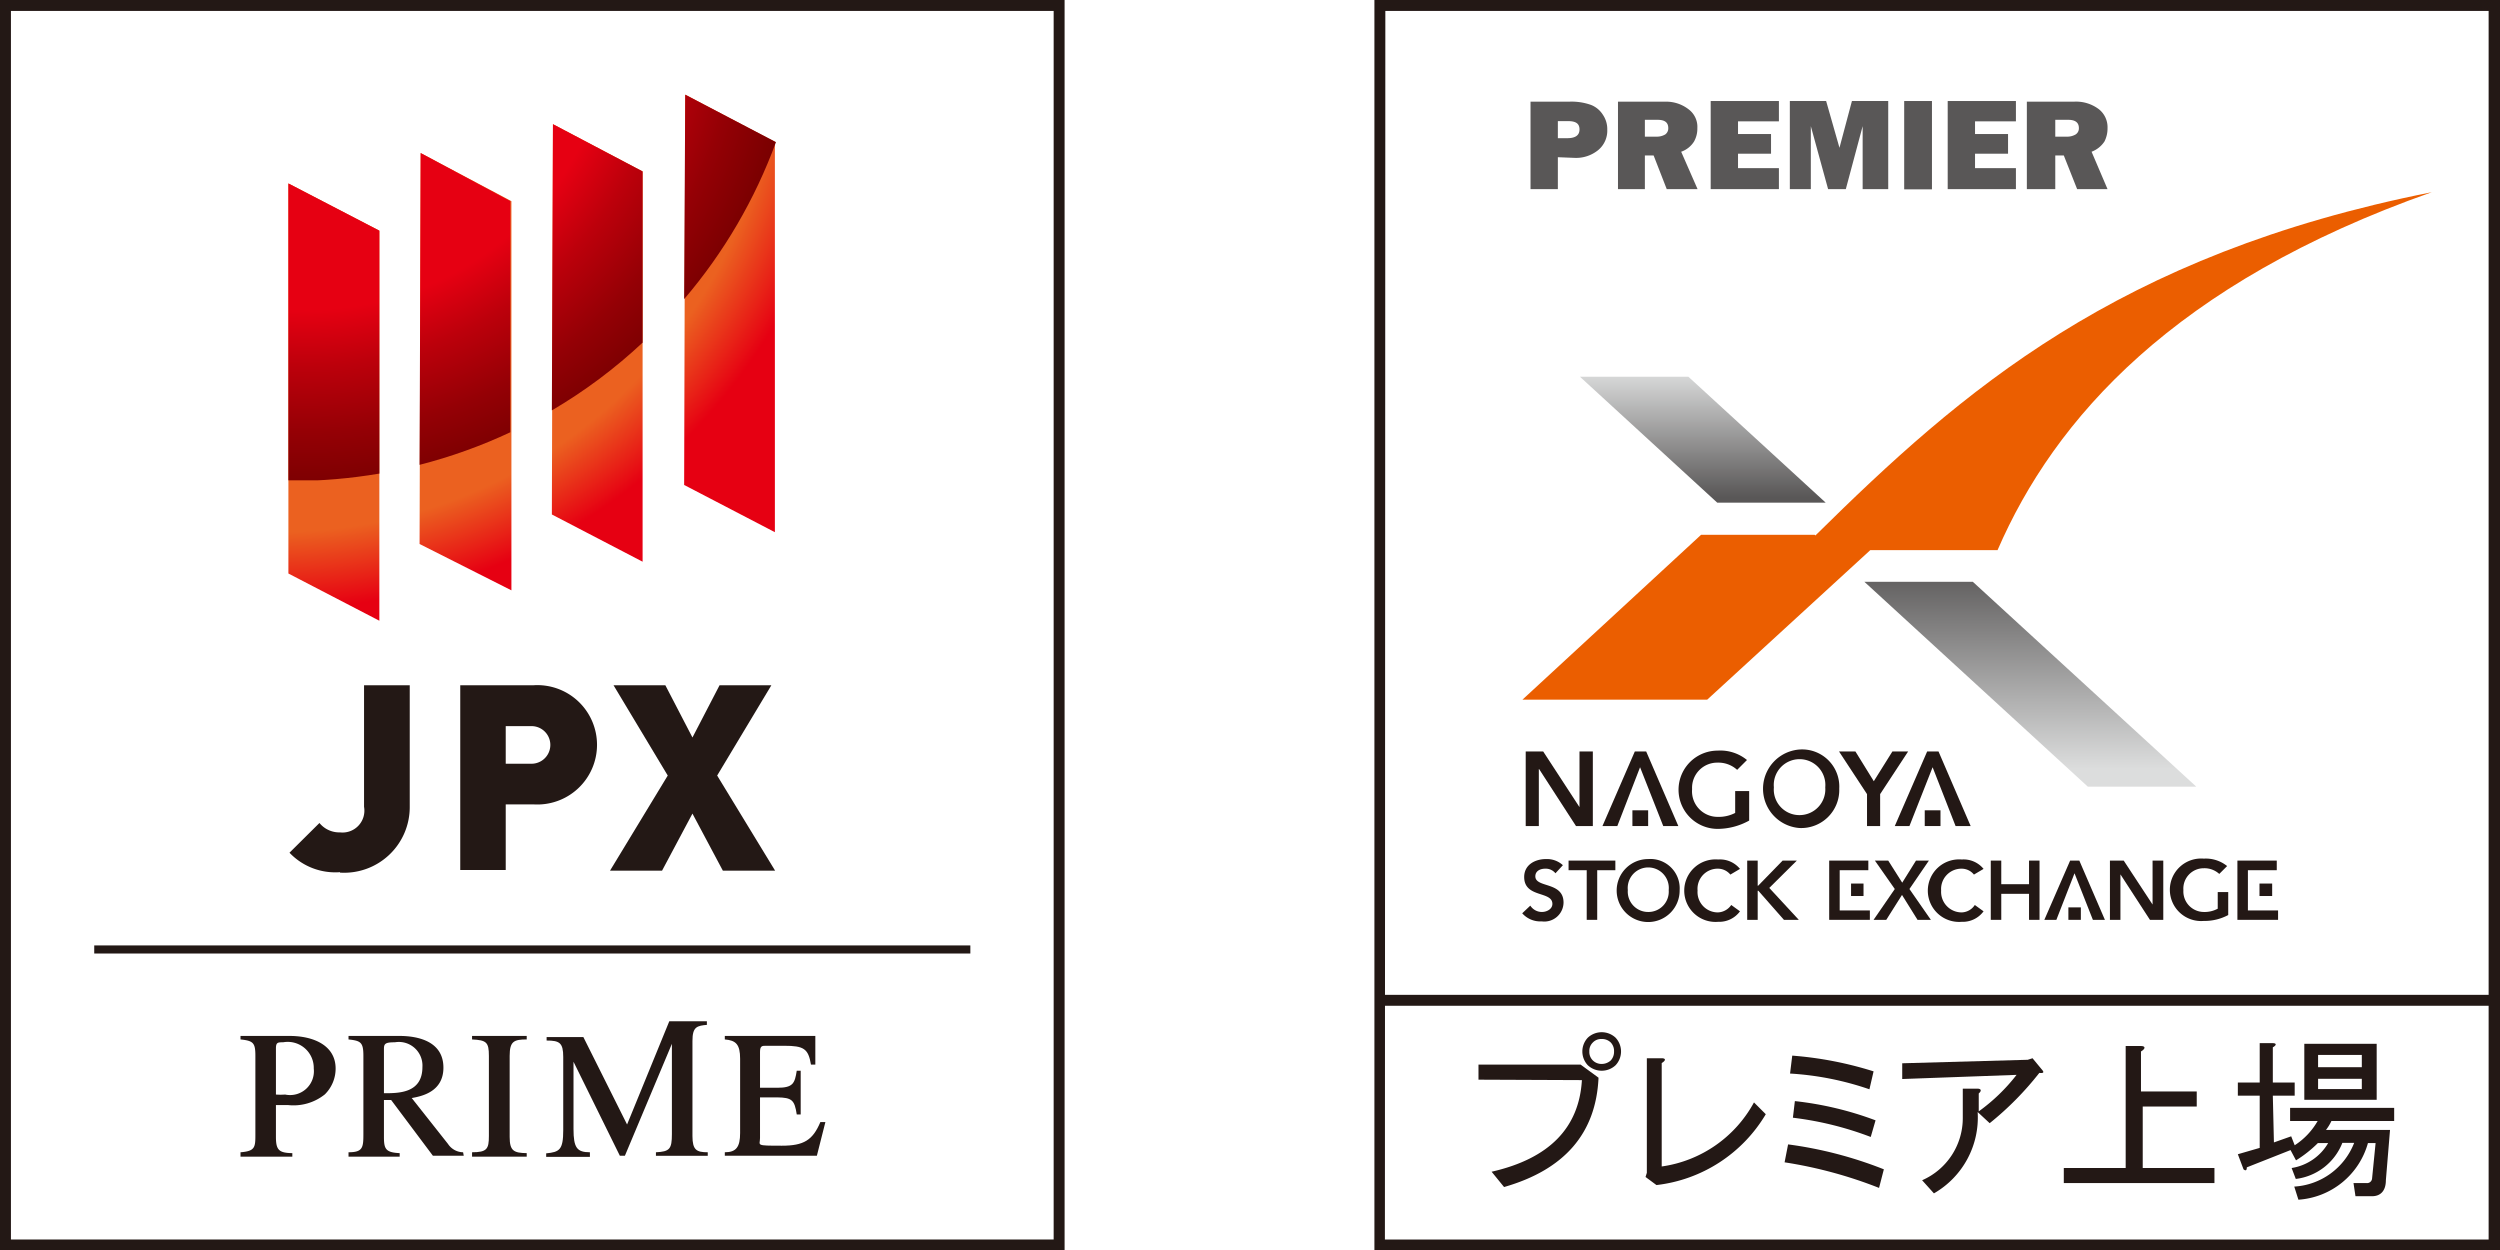
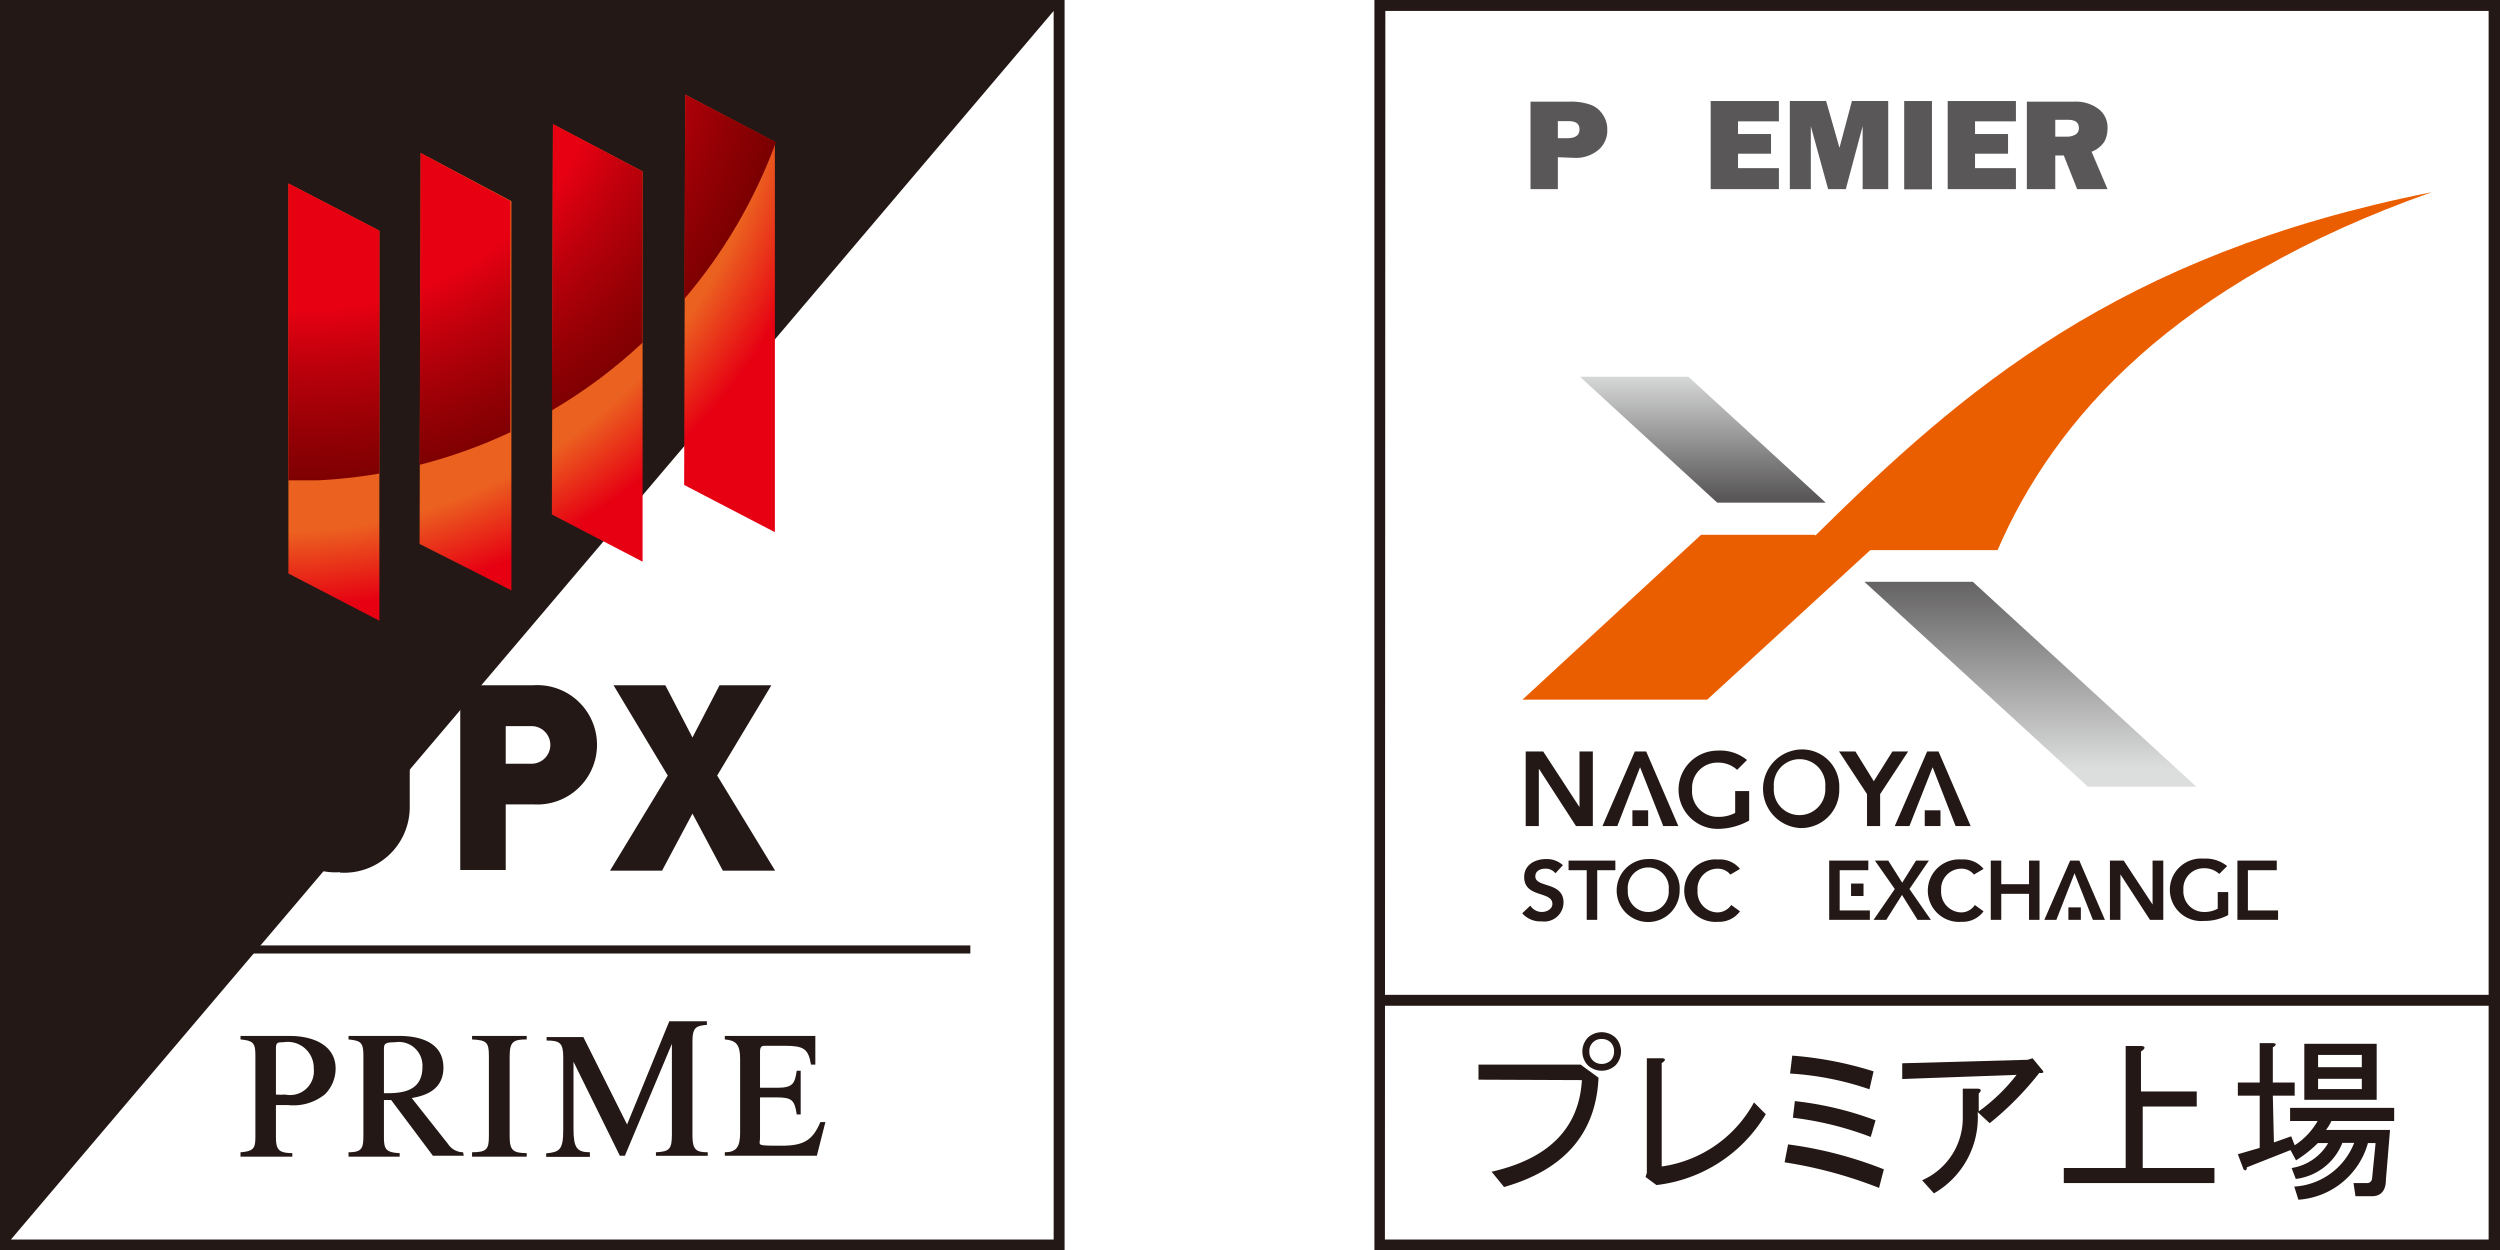
<svg xmlns="http://www.w3.org/2000/svg" xmlns:xlink="http://www.w3.org/1999/xlink" viewBox="0 0 114.34 57.19">
  <defs>
    <style>.cls-1,.cls-7{fill:none;}.cls-2{fill:#231815;}.cls-3{clip-path:url(#clip-path);}.cls-4{fill:url(#名称未設定グラデーション);}.cls-5{clip-path:url(#clip-path-2);}.cls-6{fill:url(#名称未設定グラデーション_2);}.cls-7{stroke:#231815;stroke-miterlimit:10;stroke-width:0.5px;}.cls-8{fill:#eb5e00;}.cls-9{clip-path:url(#clip-path-3);}.cls-10{fill:url(#名称未設定グラデーション_4);}.cls-11{clip-path:url(#clip-path-4);}.cls-12{fill:url(#名称未設定グラデーション_4-2);}.cls-13{fill:#595757;}</style>
    <clipPath id="clip-path">
      <path class="cls-1" d="M13.19,26.23l4.16,2.16V10.55L13.19,8.39Zm6-1.35L23.39,27V9.2L19.24,7Zm6.05-1.35,4.15,2.16V7.84L25.29,5.68Zm6.05-1.35,4.15,2.16V6.49L31.34,4.33Z" />
    </clipPath>
    <radialGradient id="名称未設定グラデーション" cx="-200.51" cy="509.69" r="1" gradientTransform="matrix(35.47, 0, 0, -35.47, 7124.73, 18079.89)" gradientUnits="userSpaceOnUse">
      <stop offset="0" stop-color="#eb6120" />
      <stop offset="0.65" stop-color="#eb6120" />
      <stop offset="0.75" stop-color="#e60012" />
      <stop offset="1" stop-color="#e60012" />
    </radialGradient>
    <clipPath id="clip-path-2">
      <path class="cls-1" d="M13.19,22h.16a24,24,0,0,0,4-.34V10.55L13.19,8.39Zm6-.74a23.55,23.55,0,0,0,4.15-1.49V9.2L19.24,7Zm6.05-2.49a23.37,23.37,0,0,0,4.15-3.1V7.84L25.29,5.68Zm6.05-5.09A23.54,23.54,0,0,0,35.49,6.5h0L31.34,4.33Z" />
    </clipPath>
    <radialGradient id="名称未設定グラデーション_2" cx="-200.51" cy="509.69" r="1" gradientTransform="matrix(23.56, 0, 0, -23.56, 4738.05, 12008.37)" gradientUnits="userSpaceOnUse">
      <stop offset="0" stop-color="#e60012" />
      <stop offset="0.6" stop-color="#e60012" />
      <stop offset="0.71" stop-color="#bc000b" />
      <stop offset="0.84" stop-color="#940005" />
      <stop offset="0.94" stop-color="#7c0001" />
      <stop offset="1" stop-color="#730000" />
    </radialGradient>
    <clipPath id="clip-path-3">
      <polygon class="cls-1" points="85.27 26.61 95.49 35.98 100.45 35.98 90.23 26.61 85.27 26.61" />
    </clipPath>
    <linearGradient id="名称未設定グラデーション_4" x1="-200.51" y1="509.69" x2="-199.51" y2="509.69" gradientTransform="matrix(0, -9.37, -9.37, 0, 4870.73, -1843.62)" gradientUnits="userSpaceOnUse">
      <stop offset="0" stop-color="#dcdddd" />
      <stop offset="1" stop-color="#595757" />
    </linearGradient>
    <clipPath id="clip-path-4">
      <polygon class="cls-1" points="72.26 17.23 78.54 22.99 83.5 22.99 77.22 17.23 72.26 17.23" />
    </clipPath>
    <linearGradient id="名称未設定グラデーション_4-2" x1="-200.51" y1="509.69" x2="-199.51" y2="509.69" gradientTransform="matrix(0, 5.76, 5.76, 0, -2857.24, 1171.9)" xlink:href="#名称未設定グラデーション_4" />
  </defs>
  <g id="レイヤー_2" data-name="レイヤー 2">
    <g id="レイヤー_1-2" data-name="レイヤー 1">
-       <path class="cls-2" d="M48.69,57.19H0V0H48.69ZM.5,56.69H48.19V.5H.5Z" />
+       <path class="cls-2" d="M48.69,57.19H0V0H48.69ZM.5,56.69H48.19V.5Z" />
      <rect class="cls-2" x="4.31" y="43.24" width="40.07" height="0.37" />
      <path class="cls-2" d="M15.55,39.89A2.89,2.89,0,0,1,13.24,39l1.37-1.36a1.17,1.17,0,0,0,.94.43,1,1,0,0,0,1.1-1.17V31.34h2.09v5.57a3,3,0,0,1-3.19,3" />
      <path class="cls-2" d="M24.41,36.79H23.13v3H21.05V31.34h3.36a2.73,2.73,0,1,1,0,5.45m-.1-3.58H23.13v1.72h1.18a.86.86,0,1,0,0-1.72" />
      <polygon class="cls-2" points="33.06 39.82 31.67 37.21 30.28 39.82 27.9 39.82 30.54 35.47 28.06 31.34 30.43 31.34 31.67 33.73 32.91 31.34 35.28 31.34 32.8 35.47 35.45 39.82 33.06 39.82" />
      <g class="cls-3">
        <rect class="cls-4" x="13.19" y="4.33" width="22.3" height="24.06" />
      </g>
      <g class="cls-5">
        <rect class="cls-6" x="13.19" y="4.33" width="22.3" height="17.64" />
      </g>
      <path class="cls-2" d="M11,47.38h2.25c1.1,0,2.1.44,2.1,1.49a1.66,1.66,0,0,1-.49,1.18,2.29,2.29,0,0,1-1.7.49l-.54,0V52c0,.6.14.73.75.74v.16H11V52.7c.68-.05.68-.24.68-.83V48.29c0-.59-.09-.69-.68-.75Zm1.62,2.68a2.82,2.82,0,0,0,.42,0,1.09,1.09,0,0,0,1.31-1.19,1.19,1.19,0,0,0-1.4-1.2c-.24,0-.33,0-.33.28Z" />
      <path class="cls-2" d="M21.21,52.86H19.8l-1.91-2.55-.33,0V52c0,.55.08.71.72.74v.16H15.94V52.7c.65,0,.68-.21.68-.83V48.29c0-.62-.12-.69-.68-.75v-.16h2.34c.71,0,2,.18,2,1.45,0,1.11-1,1.31-1.45,1.39l1.66,2.1a.84.84,0,0,0,.69.38ZM17.56,50c.68,0,1.76,0,1.76-1.2a1.08,1.08,0,0,0-1.26-1.13c-.43,0-.5.06-.5.3Z" />
      <path class="cls-2" d="M21.59,52.7c.68,0,.77-.15.77-.74V48.29c0-.62-.11-.72-.77-.75v-.16h2.5v.16c-.58,0-.78.08-.78.75V52c0,.64.19.73.78.74v.16h-2.5Z" />
      <path class="cls-2" d="M37.36,52.86H33.15V52.7c.52,0,.7-.24.7-.88v-3.4c0-.65-.19-.84-.7-.88v-.16h4.14l0,1.31h-.2c-.12-.73-.33-.86-1.22-.86h-.84c-.17,0-.27,0-.27.28v1.64h.79c.72,0,.8-.2.89-.78h.18v2h-.18c-.1-.66-.22-.77-.89-.78l-.79,0v1.86c0,.34-.24.35,1,.35,1,0,1.41-.25,1.76-1.08h.23Z" />
      <path class="cls-2" d="M32.33,46.87v-.16H30.61l-1.93,4.72-2-4H25v.16c.59,0,.76.1.76.75v3.35c0,.9-.17,1-.78,1.06v.16h2V52.7c-.59,0-.75-.2-.75-1.06V48.56l2.12,4.3h.23l2.15-5.12v4.13c0,.68-.1.8-.73.83v.16h2.37V52.7c-.51,0-.7-.1-.7-.74V47.61c0-.65.2-.7.7-.74" />
      <line class="cls-7" x1="114.14" y1="45.75" x2="63" y2="45.75" />
      <polygon class="cls-2" points="69.78 34.37 70.58 34.37 72.23 36.9 72.24 36.91 72.23 36.91 72.24 36.9 72.24 34.37 72.85 34.37 72.85 37.78 72.08 37.78 70.39 35.17 70.38 35.17 70.38 37.78 69.78 37.78 69.78 34.37" />
      <path class="cls-2" d="M79.36,36.18v1a1.63,1.63,0,0,1-.8.18,1.17,1.17,0,0,1-1.17-1.27,1.15,1.15,0,0,1,1.17-1.21,1.27,1.27,0,0,1,.89.33l.45-.45a1.92,1.92,0,0,0-1.34-.43,1.79,1.79,0,1,0,0,3.58A3,3,0,0,0,80,37.53V36.18Z" />
      <path class="cls-2" d="M82.3,34.28a1.7,1.7,0,0,1,1.82,1.79,1.74,1.74,0,0,1-1.82,1.8,1.8,1.8,0,0,1,0-3.59m0,3a1.18,1.18,0,0,0,1.18-1.27,1.18,1.18,0,1,0-2.35,0,1.17,1.17,0,0,0,1.17,1.27" />
      <polygon class="cls-2" points="85.39 36.32 84.11 34.37 84.86 34.37 85.7 35.73 86.55 34.37 87.27 34.37 85.99 36.32 85.99 37.78 85.39 37.78 85.39 36.32" />
      <polygon class="cls-2" points="75.29 34.37 74.77 34.37 73.29 37.78 73.97 37.78 75.01 35.09 76.07 37.78 76.76 37.78 75.29 34.37" />
      <rect class="cls-2" x="74.66" y="37.06" width="0.72" height="0.72" />
      <polygon class="cls-2" points="88.66 34.37 88.14 34.37 86.66 37.78 87.33 37.78 88.39 35.09 89.44 37.78 90.13 37.78 88.66 34.37" />
      <rect class="cls-2" x="88.03" y="37.06" width="0.72" height="0.72" />
      <path class="cls-2" d="M71.14,39.94a.57.57,0,0,0-.47-.21c-.22,0-.45.1-.45.35,0,.54,1.29.23,1.29,1.2a.88.88,0,0,1-1,.86,1.1,1.1,0,0,1-.89-.37l.37-.35a.63.63,0,0,0,.53.29c.22,0,.48-.13.48-.37,0-.6-1.29-.26-1.29-1.23,0-.56.5-.82,1-.82a1.08,1.08,0,0,1,.77.28Z" />
      <polygon class="cls-2" points="72.57 39.8 71.74 39.8 71.74 39.36 73.88 39.36 73.88 39.8 73.05 39.8 73.05 42.07 72.57 42.07 72.57 39.8" />
      <path class="cls-2" d="M75.38,39.29a1.34,1.34,0,0,1,1.44,1.42,1.44,1.44,0,1,1-1.44-1.42m0,2.42a.93.93,0,0,0,.94-1,.94.94,0,1,0-1.87,0,.93.93,0,0,0,.93,1" />
      <path class="cls-2" d="M79.14,40a.74.74,0,0,0-.57-.27.92.92,0,0,0-.93,1,.93.93,0,0,0,.93,1,.77.77,0,0,0,.61-.34l.4.29a1.18,1.18,0,0,1-1,.48,1.43,1.43,0,1,1,0-2.85,1.18,1.18,0,0,1,1,.43Z" />
-       <polygon class="cls-2" points="79.91 39.36 80.39 39.36 80.39 40.51 80.41 40.51 81.53 39.36 82.18 39.36 80.92 40.61 82.27 42.07 81.59 42.07 80.42 40.74 80.39 40.74 80.39 42.07 79.91 42.07 79.91 39.36" />
      <path class="cls-2" d="M101.43,40.8v.76a1.26,1.26,0,0,1-.64.15.94.94,0,0,1-.93-1,.93.93,0,0,1,.93-1,1,1,0,0,1,.71.26l.36-.36a1.56,1.56,0,0,0-1.07-.34,1.43,1.43,0,1,0,0,2.85,2.29,2.29,0,0,0,1.12-.27V40.8Z" />
      <polygon class="cls-2" points="86.66 40.66 85.75 39.36 86.36 39.36 87 40.37 87.63 39.36 88.22 39.36 87.33 40.66 88.31 42.07 87.7 42.07 86.99 40.93 86.27 42.07 85.69 42.07 86.66 40.66" />
      <path class="cls-2" d="M90.28,40a.72.72,0,0,0-.56-.27.93.93,0,0,0-.94,1,.94.94,0,0,0,.94,1,.74.74,0,0,0,.6-.34l.4.29a1.18,1.18,0,0,1-1,.48,1.43,1.43,0,1,1,0-2.85,1.18,1.18,0,0,1,1,.43Z" />
      <polygon class="cls-2" points="91.05 39.36 91.53 39.36 91.53 40.44 92.8 40.44 92.8 39.36 93.28 39.36 93.28 42.07 92.8 42.07 92.8 40.88 91.53 40.88 91.53 42.07 91.05 42.07 91.05 39.36" />
      <polygon class="cls-2" points="96.5 39.36 97.13 39.36 98.45 41.37 98.45 41.38 98.45 41.38 98.45 41.37 98.45 39.36 98.94 39.36 98.94 42.07 98.33 42.07 96.98 39.99 96.98 39.99 96.98 42.07 96.5 42.07 96.5 39.36" />
      <polygon class="cls-2" points="95.1 39.36 94.68 39.36 93.5 42.07 94.05 42.07 94.88 39.94 95.72 42.07 96.27 42.07 95.1 39.36" />
      <rect class="cls-2" x="94.6" y="41.5" width="0.57" height="0.57" />
      <polygon class="cls-2" points="84.14 41.64 84.14 39.8 85.45 39.8 85.45 39.36 83.66 39.36 83.66 42.07 85.52 42.07 85.52 41.64 84.14 41.64" />
      <rect class="cls-2" x="84.66" y="40.41" width="0.57" height="0.57" />
      <polygon class="cls-2" points="102.81 41.64 102.81 39.8 104.13 39.8 104.13 39.36 102.33 39.36 102.33 42.07 104.19 42.07 104.19 41.64 102.81 41.64" />
-       <rect class="cls-2" x="103.34" y="40.41" width="0.58" height="0.57" />
      <path class="cls-8" d="M83,24.46h-5.2L69.63,32h8.45l7.46-6.84h5.82c2.6-6,8.07-12.21,19.86-16.37-14.41,2.86-21.5,9.1-28.19,15.7" />
      <g class="cls-9">
        <rect class="cls-10" x="85.27" y="26.61" width="15.18" height="9.37" />
      </g>
      <g class="cls-11">
        <rect class="cls-12" x="72.26" y="17.23" width="11.24" height="5.76" />
      </g>
      <path class="cls-2" d="M67.62,49.38v-.69h4.67l.82.6q-.17,3.81-4.32,5l-.57-.7c2.63-.6,4-2,4.13-4.19Zm5-.66a.92.92,0,0,1,0-1.26.93.93,0,0,1,1.27,0,.92.92,0,0,1,0,1.26.93.93,0,0,1-1.27,0m1.05-.22a.58.58,0,0,0,.15-.41.56.56,0,0,0-.15-.41.57.57,0,0,0-.42-.16.52.52,0,0,0-.4.16.53.53,0,0,0-.16.41.54.54,0,0,0,.16.41.56.56,0,0,0,.4.16.61.61,0,0,0,.42-.16" />
      <path class="cls-2" d="M76,53.35a5.71,5.71,0,0,0,4.22-2.93l.54.54a6.71,6.71,0,0,1-5,3.24l-.5-.37.06-.19V48.4H76c.19,0,.2.1,0,.22Z" />
      <path class="cls-2" d="M85.94,54.33a20.14,20.14,0,0,0-4.32-1.17l.16-.82a18.42,18.42,0,0,1,4.38,1.14ZM85.69,49l-.19.82a13.58,13.58,0,0,0-3.63-.72l.1-.82a16.54,16.54,0,0,1,3.72.72m-.13,3A15,15,0,0,0,82,51.12l.09-.76a15.19,15.19,0,0,1,3.69.88Z" />
      <path class="cls-2" d="M90.45,50.86a4,4,0,0,1-2,3.72l-.54-.6a3.1,3.1,0,0,0,1.86-2.83V49.79h.66c.19,0,.21.1.07.22v.82a8.41,8.41,0,0,0,1.73-1.67L87,49.35,87,48.63l5.74-.16.22-.07.47.57c.06.09,0,.12-.16.1A14.06,14.06,0,0,1,91,51.37Z" />
      <path class="cls-2" d="M97.22,53.42V47.84h.7c.21,0,.22.12,0,.25v1.83h2.55v.69H98v2.81h3.28v.69H94.39v-.69Z" />
      <path class="cls-2" d="M104,52.25l.79-.28.16.41A3.22,3.22,0,0,0,106,51.27h-1.26v-.6h4.76v.6h-2.87a2.1,2.1,0,0,1-.25.41h2.93l-.19,2.3c0,.49-.25.73-.63.73h-.76l-.09-.6h.6a.23.23,0,0,0,.25-.22l.16-1.61h-.35a3.55,3.55,0,0,1-3.18,2.59l-.19-.6a3.14,3.14,0,0,0,2.74-2h-.54A2.63,2.63,0,0,1,105,53.92l-.19-.5a2.35,2.35,0,0,0,1.67-1.14h-.47a5.52,5.52,0,0,1-1,.79l-.25-.47-2,.79q0,.21-.15.09l-.26-.69,1-.29V50.11h-1v-.6h1v-1.8h.6c.17,0,.18.09,0,.19v1.61h1v.6h-1Zm1.39-4.51h3.31V50.3h-3.31Zm.63,1.07h2v-.56h-2Zm0,1h2v-.47h-2Z" />
      <path class="cls-13" d="M71.25,7.19V8.65H70v-4h1.77a2.65,2.65,0,0,1,1,.15,1.13,1.13,0,0,1,.54.45,1.16,1.16,0,0,1,.2.68,1.15,1.15,0,0,1-.41.93,1.6,1.6,0,0,1-1.1.36Zm0-.87h.43c.37,0,.56-.13.56-.4s-.17-.38-.52-.38h-.47Z" />
-       <path class="cls-13" d="M77.64,8.65H76.23l-.6-1.54h-.4V8.65H74v-4h2.16A1.67,1.67,0,0,1,77.23,5a1,1,0,0,1,.4.86,1.2,1.2,0,0,1-.15.61,1.13,1.13,0,0,1-.59.47Zm-2.41-2.4h.54a.75.75,0,0,0,.39-.1.34.34,0,0,0,.14-.29c0-.26-.16-.38-.49-.38h-.58Z" />
      <polygon class="cls-13" points="81.36 7.69 81.36 8.65 78.24 8.65 78.24 4.62 81.36 4.62 81.36 5.55 79.49 5.55 79.49 6.13 81 6.13 81 7.03 79.49 7.03 79.49 7.69 81.36 7.69" />
      <polygon class="cls-13" points="86.36 4.62 86.36 8.65 85.19 8.65 85.19 5.77 84.42 8.65 83.61 8.65 82.82 5.77 82.82 8.65 81.86 8.65 81.86 4.62 83.52 4.62 84.13 6.76 84.7 4.62 86.36 4.62" />
      <rect class="cls-13" x="87.09" y="4.62" width="1.27" height="4.04" />
      <polygon class="cls-13" points="92.2 7.69 92.2 8.65 89.08 8.65 89.08 4.62 92.2 4.62 92.2 5.55 90.33 5.55 90.33 6.13 91.84 6.13 91.84 7.03 90.33 7.03 90.33 7.69 92.2 7.69" />
      <path class="cls-13" d="M96.39,8.65H95l-.61-1.54H94V8.65H92.7v-4h2.16A1.72,1.72,0,0,1,96,5a1.05,1.05,0,0,1,.39.86,1.31,1.31,0,0,1-.14.61,1.22,1.22,0,0,1-.59.47ZM94,6.25h.54a.75.75,0,0,0,.39-.1.33.33,0,0,0,.15-.29c0-.26-.17-.38-.49-.38H94Z" />
      <path class="cls-2" d="M114.34,57.19H62.86V0h51.48Zm-51-.5h50.48V.5H63.36Z" />
    </g>
  </g>
</svg>